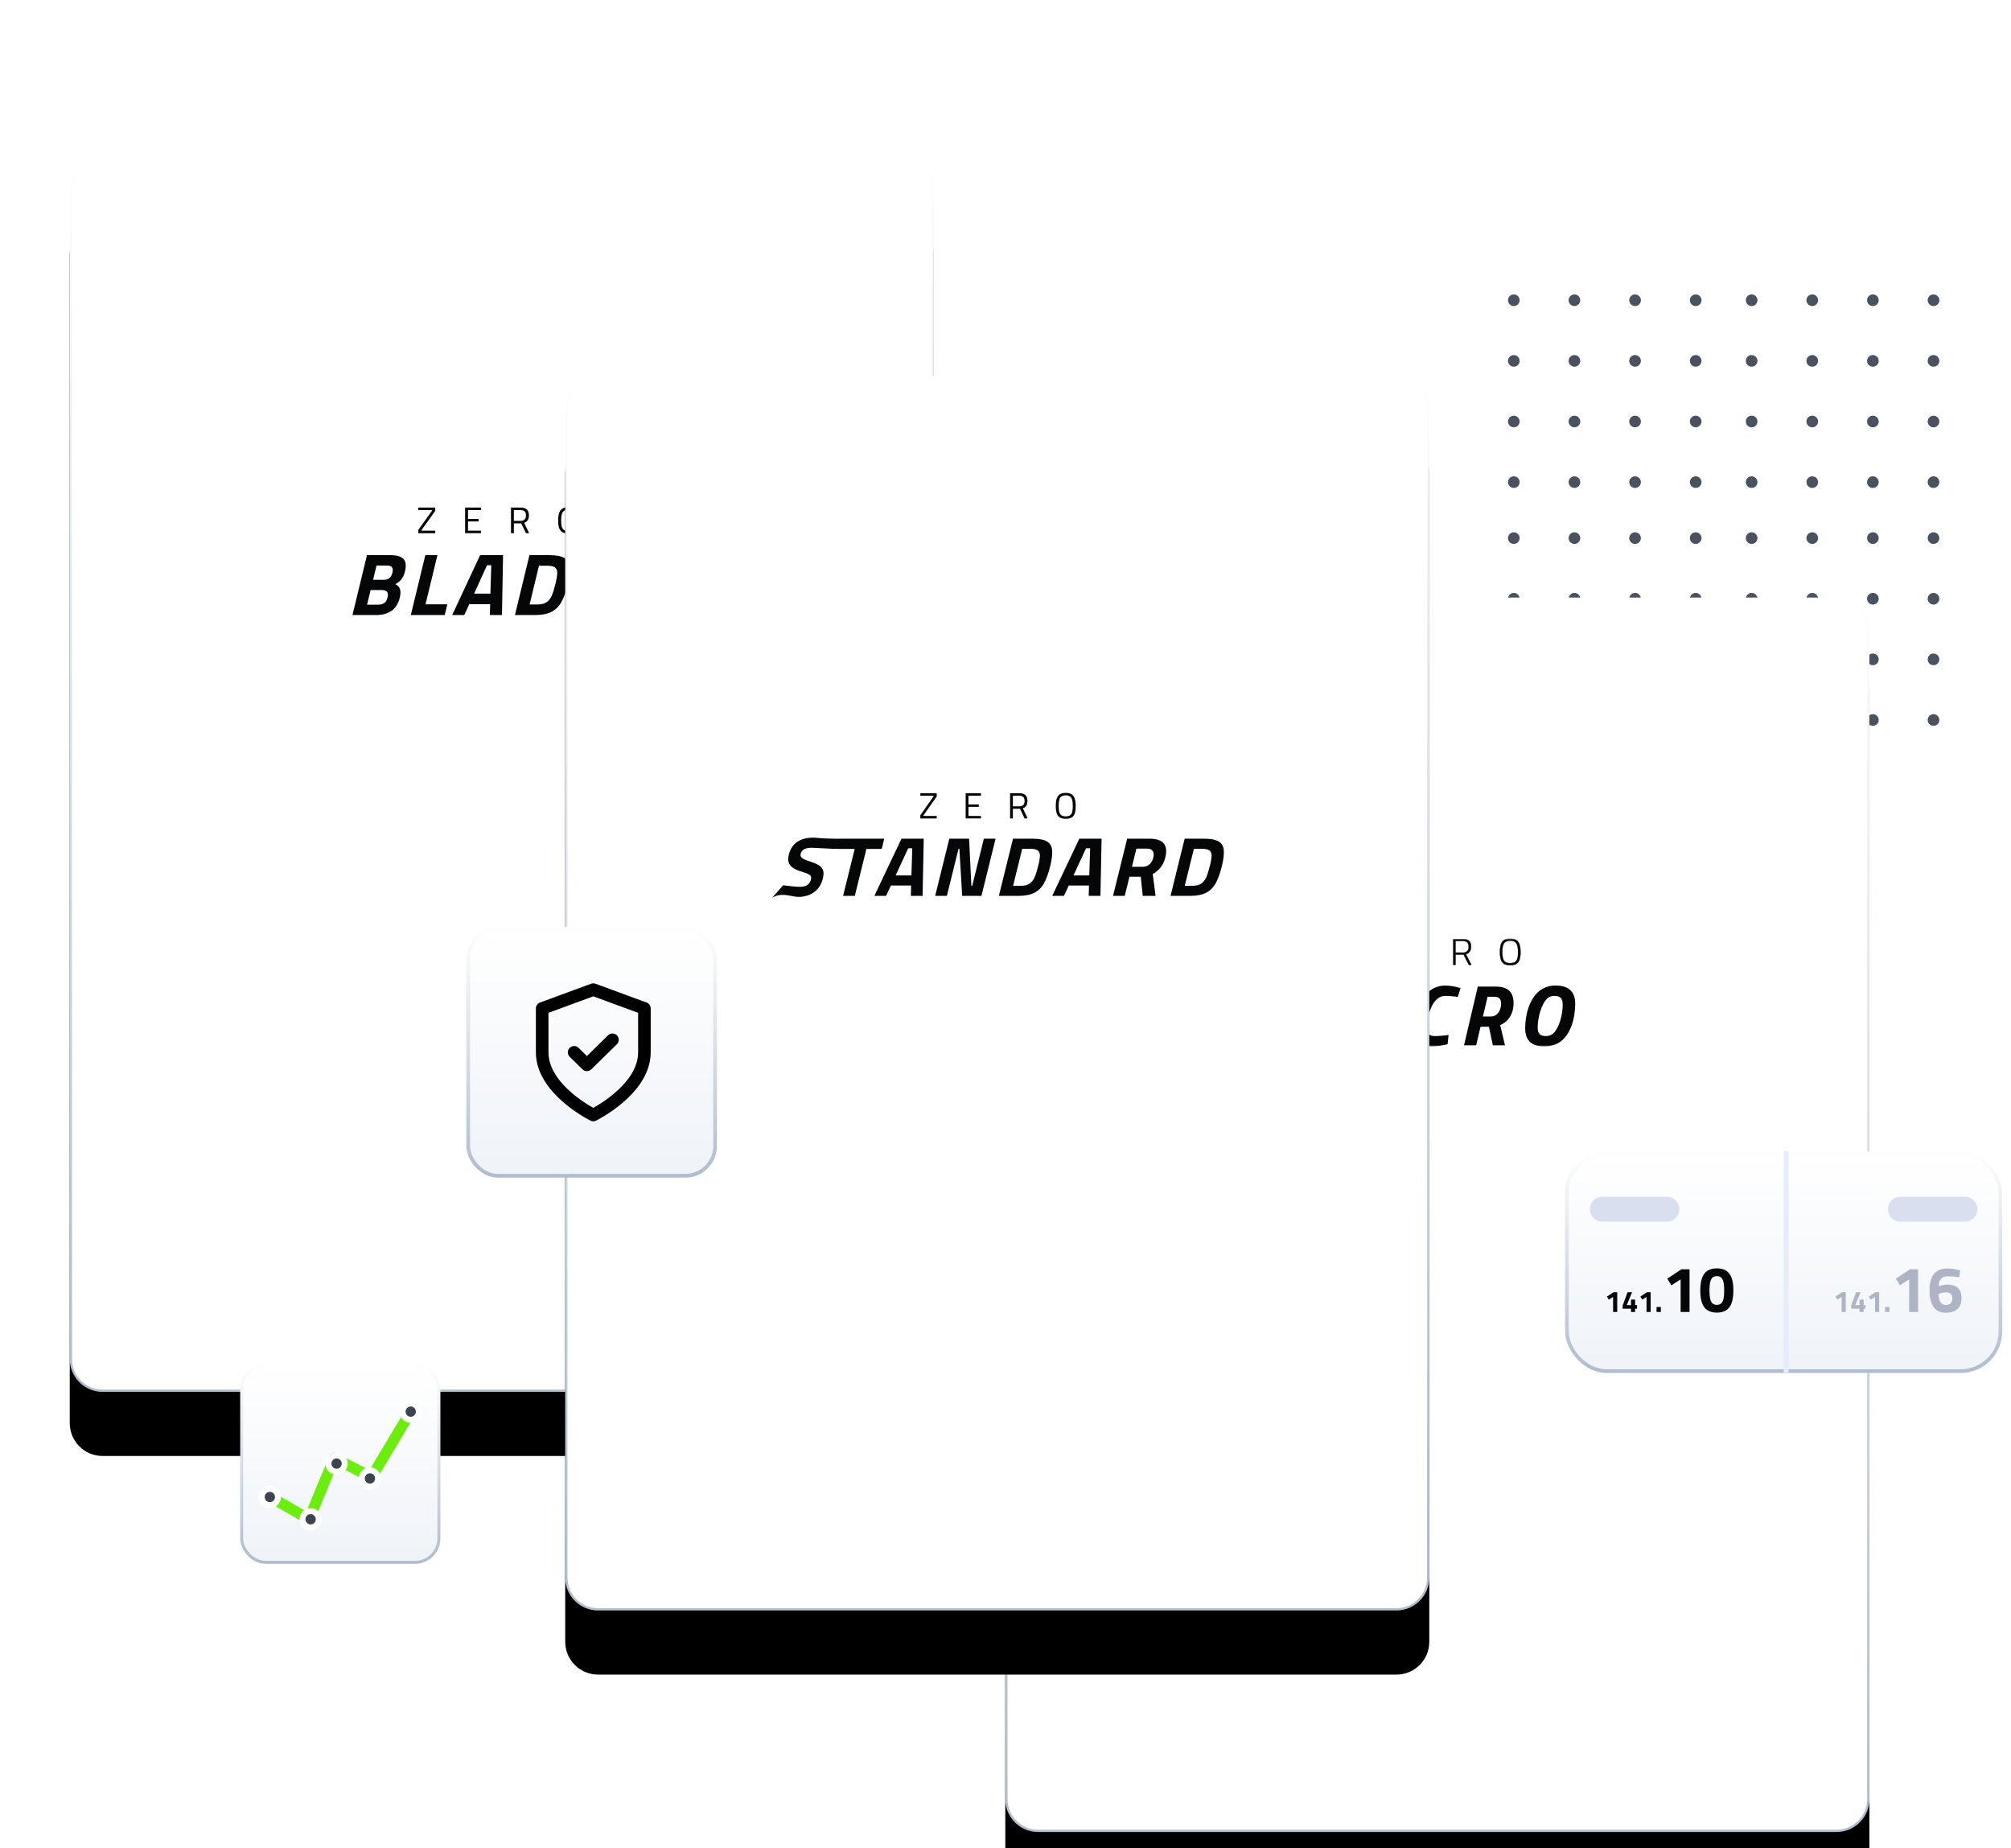
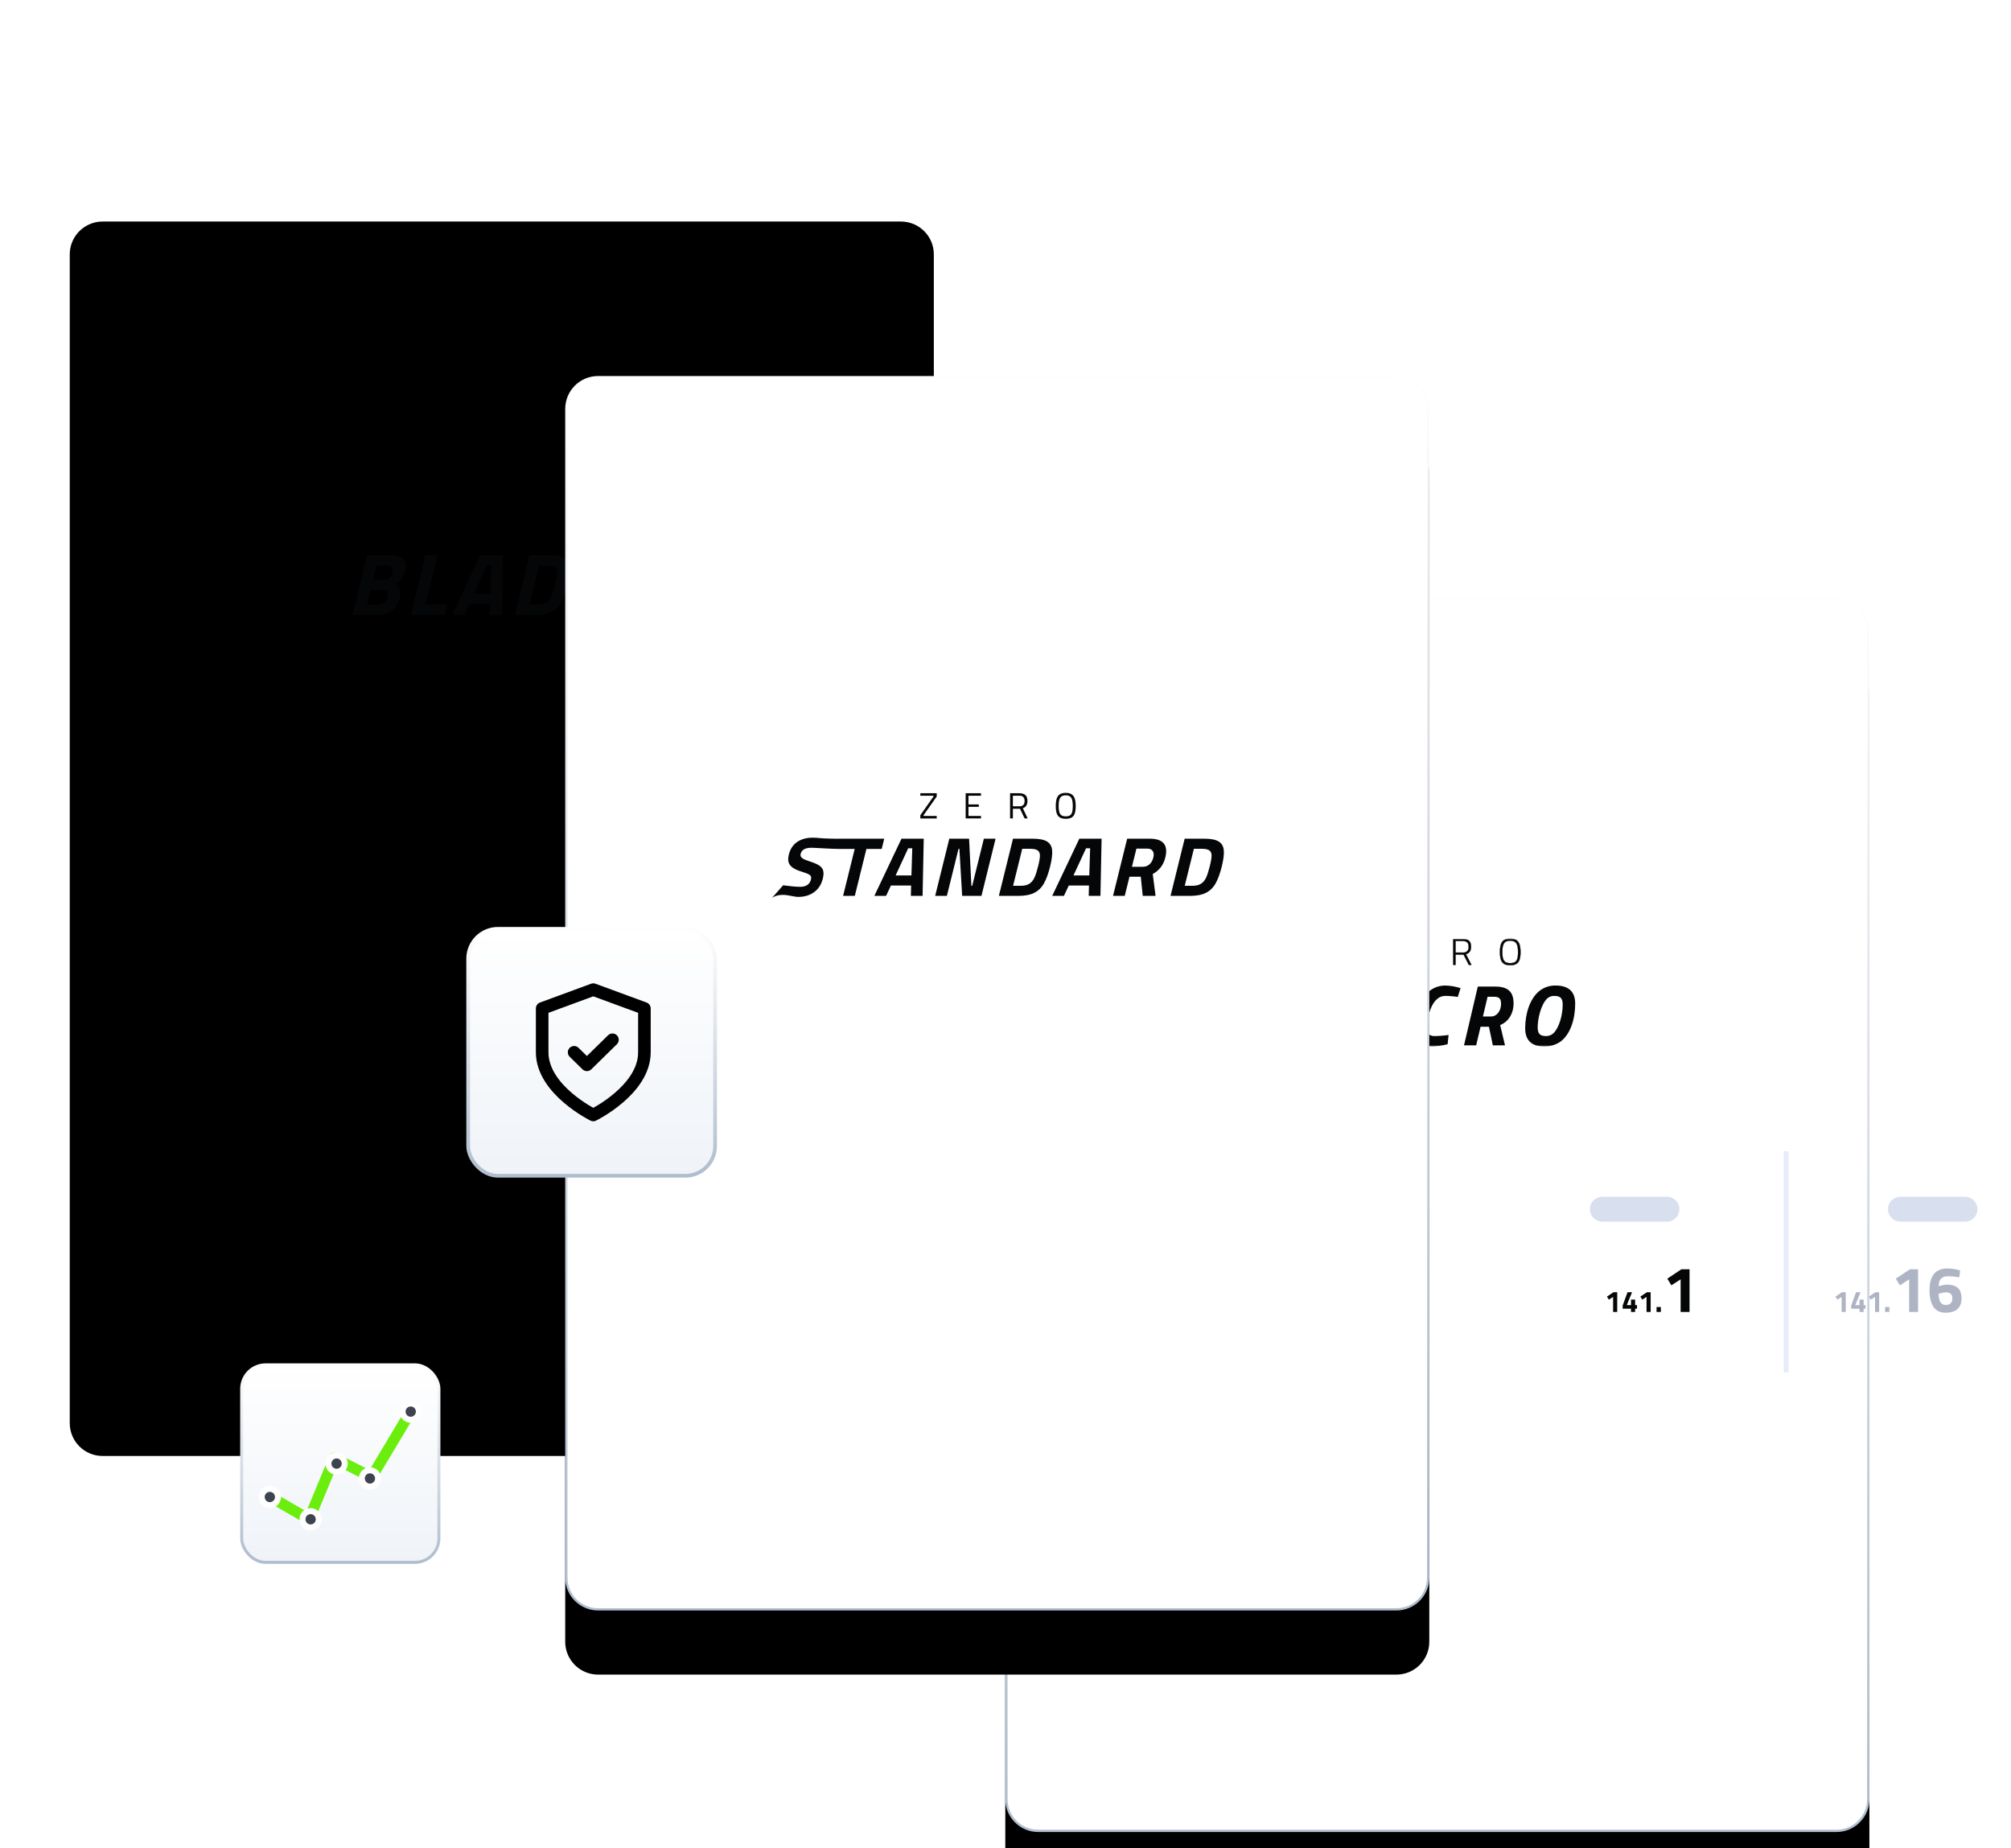
<svg xmlns="http://www.w3.org/2000/svg" xmlns:xlink="http://www.w3.org/1999/xlink" width="690px" height="634px" viewBox="0 0 690 634" version="1.1">
  <title>Artboard</title>
  <defs>
    <rect id="path-1" x="0" y="0" width="900" height="661" />
    <linearGradient x1="50%" y1="0%" x2="50%" y2="100%" id="linearGradient-3">
      <stop stop-color="#FFFEFE" offset="0%" />
      <stop stop-color="#B1BECE" offset="100%" />
    </linearGradient>
    <filter x="-18.9%" y="-4.7%" width="137.8%" height="128.3%" filterUnits="objectBoundingBox" id="filter-4">
      <feOffset dx="0" dy="22" in="SourceAlpha" result="shadowOffsetOuter1" />
      <feMorphology radius="1" operator="erode" in="SourceAlpha" result="shadowInner" />
      <feOffset dx="0" dy="22" in="shadowInner" result="shadowInner" />
      <feComposite in="shadowOffsetOuter1" in2="shadowInner" operator="out" result="shadowOffsetOuter1" />
      <feGaussianBlur stdDeviation="9" in="shadowOffsetOuter1" result="shadowBlurOuter1" />
      <feColorMatrix values="0 0 0 0 0.085   0 0 0 0 0.139   0 0 0 0 0.351  0 0 0 0.069 0" type="matrix" in="shadowBlurOuter1" result="shadowMatrixOuter1" />
      <feMerge>
        <feMergeNode in="shadowMatrixOuter1" />
        <feMergeNode in="SourceGraphic" />
      </feMerge>
    </filter>
    <path d="M11.27,0 L285.208,-1.77635684e-15 C291.432,3.02506691e-14 296.478,5.046 296.478,11.27 L296.478,412.216 C296.478,418.44 291.432,423.486 285.208,423.486 L11.27,423.486 C5.046,423.486 6.78916547e-14,418.44 3.55271368e-15,412.216 L-1.77635684e-15,11.27 C-2.53862987e-15,5.046 5.046,6.47248007e-15 11.27,5.32907052e-15 Z" id="path-5" />
    <filter x="-12.8%" y="-4.7%" width="125.6%" height="118.9%" filterUnits="objectBoundingBox" id="filter-7">
      <feOffset dx="0" dy="22" in="SourceAlpha" result="shadowOffsetOuter1" />
      <feGaussianBlur stdDeviation="9" in="shadowOffsetOuter1" result="shadowBlurOuter1" />
      <feComposite in="shadowBlurOuter1" in2="SourceAlpha" operator="out" result="shadowBlurOuter1" />
      <feColorMatrix values="0 0 0 0 0.085   0 0 0 0 0.139   0 0 0 0 0.351  0 0 0 0.069 0" type="matrix" in="shadowBlurOuter1" />
    </filter>
    <rect id="path-8" x="0" y="0" width="99" height="37" />
    <filter x="-18.9%" y="-4.7%" width="137.8%" height="128.3%" filterUnits="objectBoundingBox" id="filter-10">
      <feOffset dx="0" dy="22" in="SourceAlpha" result="shadowOffsetOuter1" />
      <feMorphology radius="1" operator="erode" in="SourceAlpha" result="shadowInner" />
      <feOffset dx="0" dy="22" in="shadowInner" result="shadowInner" />
      <feComposite in="shadowOffsetOuter1" in2="shadowInner" operator="out" result="shadowOffsetOuter1" />
      <feGaussianBlur stdDeviation="9" in="shadowOffsetOuter1" result="shadowBlurOuter1" />
      <feColorMatrix values="0 0 0 0 0.085   0 0 0 0 0.139   0 0 0 0 0.351  0 0 0 0.069 0" type="matrix" in="shadowBlurOuter1" result="shadowMatrixOuter1" />
      <feMerge>
        <feMergeNode in="shadowMatrixOuter1" />
        <feMergeNode in="SourceGraphic" />
      </feMerge>
    </filter>
    <path d="M11.27,0 L285.208,-1.77635684e-15 C291.432,3.02506691e-14 296.478,5.046 296.478,11.27 L296.478,412.216 C296.478,418.44 291.432,423.486 285.208,423.486 L11.27,423.486 C5.046,423.486 6.78916547e-14,418.44 3.55271368e-15,412.216 L-1.77635684e-15,11.27 C-2.53862987e-15,5.046 5.046,6.47248007e-15 11.27,5.32907052e-15 Z" id="path-11" />
    <filter x="-12.8%" y="-4.7%" width="125.6%" height="118.9%" filterUnits="objectBoundingBox" id="filter-13">
      <feOffset dx="0" dy="22" in="SourceAlpha" result="shadowOffsetOuter1" />
      <feGaussianBlur stdDeviation="9" in="shadowOffsetOuter1" result="shadowBlurOuter1" />
      <feComposite in="shadowBlurOuter1" in2="SourceAlpha" operator="out" result="shadowBlurOuter1" />
      <feColorMatrix values="0 0 0 0 0.085   0 0 0 0 0.139   0 0 0 0 0.351  0 0 0 0.069 0" type="matrix" in="shadowBlurOuter1" />
    </filter>
    <filter x="-18.9%" y="-4.7%" width="137.8%" height="128.3%" filterUnits="objectBoundingBox" id="filter-14">
      <feOffset dx="0" dy="22" in="SourceAlpha" result="shadowOffsetOuter1" />
      <feMorphology radius="1" operator="erode" in="SourceAlpha" result="shadowInner" />
      <feOffset dx="0" dy="22" in="shadowInner" result="shadowInner" />
      <feComposite in="shadowOffsetOuter1" in2="shadowInner" operator="out" result="shadowOffsetOuter1" />
      <feGaussianBlur stdDeviation="9" in="shadowOffsetOuter1" result="shadowBlurOuter1" />
      <feColorMatrix values="0 0 0 0 0.085   0 0 0 0 0.139   0 0 0 0 0.351  0 0 0 0.069 0" type="matrix" in="shadowBlurOuter1" result="shadowMatrixOuter1" />
      <feMerge>
        <feMergeNode in="shadowMatrixOuter1" />
        <feMergeNode in="SourceGraphic" />
      </feMerge>
    </filter>
    <path d="M11.27,0 L285.208,-1.77635684e-15 C291.432,3.02506691e-14 296.478,5.046 296.478,11.27 L296.478,412.216 C296.478,418.44 291.432,423.486 285.208,423.486 L11.27,423.486 C5.046,423.486 6.78916547e-14,418.44 3.55271368e-15,412.216 L-1.77635684e-15,11.27 C-2.53862987e-15,5.046 5.046,6.47248007e-15 11.27,5.32907052e-15 Z" id="path-15" />
    <filter x="-12.8%" y="-4.7%" width="125.6%" height="118.9%" filterUnits="objectBoundingBox" id="filter-17">
      <feOffset dx="0" dy="22" in="SourceAlpha" result="shadowOffsetOuter1" />
      <feGaussianBlur stdDeviation="9" in="shadowOffsetOuter1" result="shadowBlurOuter1" />
      <feComposite in="shadowBlurOuter1" in2="SourceAlpha" operator="out" result="shadowBlurOuter1" />
      <feColorMatrix values="0 0 0 0 0.085   0 0 0 0 0.139   0 0 0 0 0.351  0 0 0 0.069 0" type="matrix" in="shadowBlurOuter1" />
    </filter>
    <linearGradient x1="57.143%" y1="177.088%" x2="57.143%" y2="0%" id="linearGradient-18">
      <stop stop-color="#E3EAF3" offset="0%" />
      <stop stop-color="#FFFFFF" offset="100%" />
    </linearGradient>
    <linearGradient x1="50%" y1="0%" x2="50%" y2="100%" id="linearGradient-19">
      <stop stop-color="#FFFEFE" offset="0%" />
      <stop stop-color="#B0BDCE" offset="100%" />
    </linearGradient>
    <linearGradient x1="57.143%" y1="177.088%" x2="57.143%" y2="0%" id="linearGradient-20">
      <stop stop-color="#E3EAF3" offset="0%" />
      <stop stop-color="#FFFFFF" offset="100%" />
    </linearGradient>
    <linearGradient x1="50%" y1="0%" x2="50%" y2="100%" id="linearGradient-21">
      <stop stop-color="#FFFEFE" offset="0%" />
      <stop stop-color="#B0BDCE" offset="100%" />
    </linearGradient>
    <linearGradient x1="57.143%" y1="177.088%" x2="57.143%" y2="0%" id="linearGradient-22">
      <stop stop-color="#E3EAF3" offset="0%" />
      <stop stop-color="#FFFFFF" offset="100%" />
    </linearGradient>
    <linearGradient x1="50%" y1="0%" x2="50%" y2="100%" id="linearGradient-23">
      <stop stop-color="#FFFEFE" offset="0%" />
      <stop stop-color="#B0BDCE" offset="100%" />
    </linearGradient>
  </defs>
  <g id="Illustrations" stroke="none" stroke-width="1" fill="none" fill-rule="evenodd">
    <g id="Artboard" transform="translate(-1730, -1440)">
      <g id="images/crypto" transform="translate(1642, 1428)">
        <mask id="mask-2" fill="white">
          <use xlink:href="#path-1" />
        </mask>
        <g id="Mask" />
        <g id="Account-types" mask="url(#mask-2)">
          <g transform="translate(-17, -5)">
            <rect id="Rectangle" x="0" y="0" width="931" height="679" />
            <g id="patterns/dots" stroke-width="1" fill-rule="evenodd" transform="translate(622.411, 118)">
-               <path d="M2,4 C3.105,4 4,3.105 4,2 C4,0.895 3.105,0 2,0 C0.895,0 0,0.895 0,2 C0,3.105 0.895,4 2,4 Z M2,45.6 C3.105,45.6 4,44.705 4,43.6 C4,42.495 3.105,41.6 2,41.6 C0.895,41.6 0,42.495 0,43.6 C0,44.705 0.895,45.6 2,45.6 Z M2,85.6 C3.105,85.6 4,84.705 4,83.6 C4,82.495 3.105,81.6 2,81.6 C0.895,81.6 0,82.495 0,83.6 C0,84.705 0.895,85.6 2,85.6 Z M2,127.2 C3.105,127.2 4,126.305 4,125.2 C4,124.095 3.105,123.2 2,123.2 C0.895,123.2 0,124.095 0,125.2 C0,126.305 0.895,127.2 2,127.2 Z M83.6,4 C84.705,4 85.6,3.105 85.6,2 C85.6,0.895 84.705,0 83.6,0 C82.495,0 81.6,0.895 81.6,2 C81.6,3.105 82.495,4 83.6,4 Z M83.6,45.6 C84.705,45.6 85.6,44.705 85.6,43.6 C85.6,42.495 84.705,41.6 83.6,41.6 C82.495,41.6 81.6,42.495 81.6,43.6 C81.6,44.705 82.495,45.6 83.6,45.6 Z M83.6,85.6 C84.705,85.6 85.6,84.705 85.6,83.6 C85.6,82.495 84.705,81.6 83.6,81.6 C82.495,81.6 81.6,82.495 81.6,83.6 C81.6,84.705 82.495,85.6 83.6,85.6 Z M83.6,127.2 C84.705,127.2 85.6,126.305 85.6,125.2 C85.6,124.095 84.705,123.2 83.6,123.2 C82.495,123.2 81.6,124.095 81.6,125.2 C81.6,126.305 82.495,127.2 83.6,127.2 Z M43.6,4 C44.705,4 45.6,3.105 45.6,2 C45.6,0.895 44.705,0 43.6,0 C42.495,0 41.6,0.895 41.6,2 C41.6,3.105 42.495,4 43.6,4 Z M43.6,45.6 C44.705,45.6 45.6,44.705 45.6,43.6 C45.6,42.495 44.705,41.6 43.6,41.6 C42.495,41.6 41.6,42.495 41.6,43.6 C41.6,44.705 42.495,45.6 43.6,45.6 Z M43.6,85.6 C44.705,85.6 45.6,84.705 45.6,83.6 C45.6,82.495 44.705,81.6 43.6,81.6 C42.495,81.6 41.6,82.495 41.6,83.6 C41.6,84.705 42.495,85.6 43.6,85.6 Z M43.6,127.2 C44.705,127.2 45.6,126.305 45.6,125.2 C45.6,124.095 44.705,123.2 43.6,123.2 C42.495,123.2 41.6,124.095 41.6,125.2 C41.6,126.305 42.495,127.2 43.6,127.2 Z M125.2,4 C126.305,4 127.2,3.105 127.2,2 C127.2,0.895 126.305,0 125.2,0 C124.095,0 123.2,0.895 123.2,2 C123.2,3.105 124.095,4 125.2,4 Z M125.2,45.6 C126.305,45.6 127.2,44.705 127.2,43.6 C127.2,42.495 126.305,41.6 125.2,41.6 C124.095,41.6 123.2,42.495 123.2,43.6 C123.2,44.705 124.095,45.6 125.2,45.6 Z M125.2,85.6 C126.305,85.6 127.2,84.705 127.2,83.6 C127.2,82.495 126.305,81.6 125.2,81.6 C124.095,81.6 123.2,82.495 123.2,83.6 C123.2,84.705 124.095,85.6 125.2,85.6 Z M125.2,127.2 C126.305,127.2 127.2,126.305 127.2,125.2 C127.2,124.095 126.305,123.2 125.2,123.2 C124.095,123.2 123.2,124.095 123.2,125.2 C123.2,126.305 124.095,127.2 125.2,127.2 Z M2,24.8 C3.105,24.8 4,23.905 4,22.8 C4,21.695 3.105,20.8 2,20.8 C0.895,20.8 0,21.695 0,22.8 C0,23.905 0.895,24.8 2,24.8 Z M2,66.4 C3.105,66.4 4,65.505 4,64.4 C4,63.295 3.105,62.4 2,62.4 C0.895,62.4 0,63.295 0,64.4 C0,65.505 0.895,66.4 2,66.4 Z M2,106.4 C3.105,106.4 4,105.505 4,104.4 C4,103.295 3.105,102.4 2,102.4 C0.895,102.4 0,103.295 0,104.4 C0,105.505 0.895,106.4 2,106.4 Z M2,148 C3.105,148 4,147.105 4,146 C4,144.895 3.105,144 2,144 C0.895,144 0,144.895 0,146 C0,147.105 0.895,148 2,148 Z M83.6,24.8 C84.705,24.8 85.6,23.905 85.6,22.8 C85.6,21.695 84.705,20.8 83.6,20.8 C82.495,20.8 81.6,21.695 81.6,22.8 C81.6,23.905 82.495,24.8 83.6,24.8 Z M83.6,66.4 C84.705,66.4 85.6,65.505 85.6,64.4 C85.6,63.295 84.705,62.4 83.6,62.4 C82.495,62.4 81.6,63.295 81.6,64.4 C81.6,65.505 82.495,66.4 83.6,66.4 Z M83.6,106.4 C84.705,106.4 85.6,105.505 85.6,104.4 C85.6,103.295 84.705,102.4 83.6,102.4 C82.495,102.4 81.6,103.295 81.6,104.4 C81.6,105.505 82.495,106.4 83.6,106.4 Z M83.6,148 C84.705,148 85.6,147.105 85.6,146 C85.6,144.895 84.705,144 83.6,144 C82.495,144 81.6,144.895 81.6,146 C81.6,147.105 82.495,148 83.6,148 Z M43.6,24.8 C44.705,24.8 45.6,23.905 45.6,22.8 C45.6,21.695 44.705,20.8 43.6,20.8 C42.495,20.8 41.6,21.695 41.6,22.8 C41.6,23.905 42.495,24.8 43.6,24.8 Z M43.6,66.4 C44.705,66.4 45.6,65.505 45.6,64.4 C45.6,63.295 44.705,62.4 43.6,62.4 C42.495,62.4 41.6,63.295 41.6,64.4 C41.6,65.505 42.495,66.4 43.6,66.4 Z M43.6,106.4 C44.705,106.4 45.6,105.505 45.6,104.4 C45.6,103.295 44.705,102.4 43.6,102.4 C42.495,102.4 41.6,103.295 41.6,104.4 C41.6,105.505 42.495,106.4 43.6,106.4 Z M43.6,148 C44.705,148 45.6,147.105 45.6,146 C45.6,144.895 44.705,144 43.6,144 C42.495,144 41.6,144.895 41.6,146 C41.6,147.105 42.495,148 43.6,148 Z M125.2,24.8 C126.305,24.8 127.2,23.905 127.2,22.8 C127.2,21.695 126.305,20.8 125.2,20.8 C124.095,20.8 123.2,21.695 123.2,22.8 C123.2,23.905 124.095,24.8 125.2,24.8 Z M125.2,66.4 C126.305,66.4 127.2,65.505 127.2,64.4 C127.2,63.295 126.305,62.4 125.2,62.4 C124.095,62.4 123.2,63.295 123.2,64.4 C123.2,65.505 124.095,66.4 125.2,66.4 Z M125.2,106.4 C126.305,106.4 127.2,105.505 127.2,104.4 C127.2,103.295 126.305,102.4 125.2,102.4 C124.095,102.4 123.2,103.295 123.2,104.4 C123.2,105.505 124.095,106.4 125.2,106.4 Z M125.2,148 C126.305,148 127.2,147.105 127.2,146 C127.2,144.895 126.305,144 125.2,144 C124.095,144 123.2,144.895 123.2,146 C123.2,147.105 124.095,148 125.2,148 Z M22.8,4 C23.905,4 24.8,3.105 24.8,2 C24.8,0.895 23.905,0 22.8,0 C21.695,0 20.8,0.895 20.8,2 C20.8,3.105 21.695,4 22.8,4 Z M22.8,45.6 C23.905,45.6 24.8,44.705 24.8,43.6 C24.8,42.495 23.905,41.6 22.8,41.6 C21.695,41.6 20.8,42.495 20.8,43.6 C20.8,44.705 21.695,45.6 22.8,45.6 Z M22.8,85.6 C23.905,85.6 24.8,84.705 24.8,83.6 C24.8,82.495 23.905,81.6 22.8,81.6 C21.695,81.6 20.8,82.495 20.8,83.6 C20.8,84.705 21.695,85.6 22.8,85.6 Z M22.8,127.2 C23.905,127.2 24.8,126.305 24.8,125.2 C24.8,124.095 23.905,123.2 22.8,123.2 C21.695,123.2 20.8,124.095 20.8,125.2 C20.8,126.305 21.695,127.2 22.8,127.2 Z M104.4,4 C105.505,4 106.4,3.105 106.4,2 C106.4,0.895 105.505,0 104.4,0 C103.295,0 102.4,0.895 102.4,2 C102.4,3.105 103.295,4 104.4,4 Z M104.4,45.6 C105.505,45.6 106.4,44.705 106.4,43.6 C106.4,42.495 105.505,41.6 104.4,41.6 C103.295,41.6 102.4,42.495 102.4,43.6 C102.4,44.705 103.295,45.6 104.4,45.6 Z M104.4,85.6 C105.505,85.6 106.4,84.705 106.4,83.6 C106.4,82.495 105.505,81.6 104.4,81.6 C103.295,81.6 102.4,82.495 102.4,83.6 C102.4,84.705 103.295,85.6 104.4,85.6 Z M104.4,127.2 C105.505,127.2 106.4,126.305 106.4,125.2 C106.4,124.095 105.505,123.2 104.4,123.2 C103.295,123.2 102.4,124.095 102.4,125.2 C102.4,126.305 103.295,127.2 104.4,127.2 Z M64.4,4 C65.505,4 66.4,3.105 66.4,2 C66.4,0.895 65.505,0 64.4,0 C63.295,0 62.4,0.895 62.4,2 C62.4,3.105 63.295,4 64.4,4 Z M64.4,45.6 C65.505,45.6 66.4,44.705 66.4,43.6 C66.4,42.495 65.505,41.6 64.4,41.6 C63.295,41.6 62.4,42.495 62.4,43.6 C62.4,44.705 63.295,45.6 64.4,45.6 Z M64.4,85.6 C65.505,85.6 66.4,84.705 66.4,83.6 C66.4,82.495 65.505,81.6 64.4,81.6 C63.295,81.6 62.4,82.495 62.4,83.6 C62.4,84.705 63.295,85.6 64.4,85.6 Z M64.4,127.2 C65.505,127.2 66.4,126.305 66.4,125.2 C66.4,124.095 65.505,123.2 64.4,123.2 C63.295,123.2 62.4,124.095 62.4,125.2 C62.4,126.305 63.295,127.2 64.4,127.2 Z M146,4 C147.105,4 148,3.105 148,2 C148,0.895 147.105,0 146,0 C144.895,0 144,0.895 144,2 C144,3.105 144.895,4 146,4 Z M146,45.6 C147.105,45.6 148,44.705 148,43.6 C148,42.495 147.105,41.6 146,41.6 C144.895,41.6 144,42.495 144,43.6 C144,44.705 144.895,45.6 146,45.6 Z M146,85.6 C147.105,85.6 148,84.705 148,83.6 C148,82.495 147.105,81.6 146,81.6 C144.895,81.6 144,82.495 144,83.6 C144,84.705 144.895,85.6 146,85.6 Z M146,127.2 C147.105,127.2 148,126.305 148,125.2 C148,124.095 147.105,123.2 146,123.2 C144.895,123.2 144,124.095 144,125.2 C144,126.305 144.895,127.2 146,127.2 Z M22.8,24.8 C23.905,24.8 24.8,23.905 24.8,22.8 C24.8,21.695 23.905,20.8 22.8,20.8 C21.695,20.8 20.8,21.695 20.8,22.8 C20.8,23.905 21.695,24.8 22.8,24.8 Z M22.8,66.4 C23.905,66.4 24.8,65.505 24.8,64.4 C24.8,63.295 23.905,62.4 22.8,62.4 C21.695,62.4 20.8,63.295 20.8,64.4 C20.8,65.505 21.695,66.4 22.8,66.4 Z M22.8,106.4 C23.905,106.4 24.8,105.505 24.8,104.4 C24.8,103.295 23.905,102.4 22.8,102.4 C21.695,102.4 20.8,103.295 20.8,104.4 C20.8,105.505 21.695,106.4 22.8,106.4 Z M22.8,148 C23.905,148 24.8,147.105 24.8,146 C24.8,144.895 23.905,144 22.8,144 C21.695,144 20.8,144.895 20.8,146 C20.8,147.105 21.695,148 22.8,148 Z M104.4,24.8 C105.505,24.8 106.4,23.905 106.4,22.8 C106.4,21.695 105.505,20.8 104.4,20.8 C103.295,20.8 102.4,21.695 102.4,22.8 C102.4,23.905 103.295,24.8 104.4,24.8 Z M104.4,66.4 C105.505,66.4 106.4,65.505 106.4,64.4 C106.4,63.295 105.505,62.4 104.4,62.4 C103.295,62.4 102.4,63.295 102.4,64.4 C102.4,65.505 103.295,66.4 104.4,66.4 Z M104.4,106.4 C105.505,106.4 106.4,105.505 106.4,104.4 C106.4,103.295 105.505,102.4 104.4,102.4 C103.295,102.4 102.4,103.295 102.4,104.4 C102.4,105.505 103.295,106.4 104.4,106.4 Z M104.4,148 C105.505,148 106.4,147.105 106.4,146 C106.4,144.895 105.505,144 104.4,144 C103.295,144 102.4,144.895 102.4,146 C102.4,147.105 103.295,148 104.4,148 Z M64.4,24.8 C65.505,24.8 66.4,23.905 66.4,22.8 C66.4,21.695 65.505,20.8 64.4,20.8 C63.295,20.8 62.4,21.695 62.4,22.8 C62.4,23.905 63.295,24.8 64.4,24.8 Z M64.4,66.4 C65.505,66.4 66.4,65.505 66.4,64.4 C66.4,63.295 65.505,62.4 64.4,62.4 C63.295,62.4 62.4,63.295 62.4,64.4 C62.4,65.505 63.295,66.4 64.4,66.4 Z M64.4,106.4 C65.505,106.4 66.4,105.505 66.4,104.4 C66.4,103.295 65.505,102.4 64.4,102.4 C63.295,102.4 62.4,103.295 62.4,104.4 C62.4,105.505 63.295,106.4 64.4,106.4 Z M64.4,148 C65.505,148 66.4,147.105 66.4,146 C66.4,144.895 65.505,144 64.4,144 C63.295,144 62.4,144.895 62.4,146 C62.4,147.105 63.295,148 64.4,148 Z M146,24.8 C147.105,24.8 148,23.905 148,22.8 C148,21.695 147.105,20.8 146,20.8 C144.895,20.8 144,21.695 144,22.8 C144,23.905 144.895,24.8 146,24.8 Z M146,66.4 C147.105,66.4 148,65.505 148,64.4 C148,63.295 147.105,62.4 146,62.4 C144.895,62.4 144,63.295 144,64.4 C144,65.505 144.895,66.4 146,66.4 Z M146,106.4 C147.105,106.4 148,105.505 148,104.4 C148,103.295 147.105,102.4 146,102.4 C144.895,102.4 144,103.295 144,104.4 C144,105.505 144.895,106.4 146,106.4 Z M146,148 C147.105,148 148,147.105 148,146 C148,144.895 147.105,144 146,144 C144.895,144 144,144.895 144,146 C144,147.105 144.895,148 146,148 Z" fill="#4B525F" />
-             </g>
+               </g>
            <g id="patterns/angled-lines" stroke-width="1" fill-rule="evenodd" transform="translate(337.411, 485)">
              <path d="M44.239,0 L0.849,66 L0,66 L30.994,18.855 L28.964,18.855 L41.452,0 L44.239,0 Z M76.629,0 L33.238,66 L32.389,66 L63.384,18.855 L61.353,18.855 L73.842,0 L76.629,0 Z M55.036,0 L11.645,66 L10.796,66 L41.791,18.855 L39.76,18.855 L52.249,0 L55.036,0 Z M87.425,0 L44.035,66 L43.186,66 L74.18,18.855 L72.15,18.855 L84.638,0 L87.425,0 Z M65.832,0 L22.442,66 L21.593,66 L52.587,18.855 L50.557,18.855 L63.045,0 L65.832,0 Z M109.018,0 L65.628,66 L64.779,66 L95.773,18.855 L93.742,18.855 L106.231,0 L109.018,0 Z M141.407,0 L98.017,66 L97.168,66 L128.162,18.855 L126.132,18.855 L138.62,0 L141.407,0 Z M119.814,0 L76.424,66 L75.575,66 L106.569,18.855 L104.539,18.855 L117.027,0 L119.814,0 Z M152.204,0 L108.813,66 L107.964,66 L138.959,18.855 L136.928,18.855 L149.417,0 L152.204,0 Z M130.611,0 L87.22,66 L86.371,66 L117.366,18.855 L115.335,18.855 L127.824,0 L130.611,0 Z M98.221,0 L54.831,66 L53.982,66 L84.976,18.855 L82.946,18.855 L95.435,0 L98.221,0 Z M163,0 L119.61,66 L118.761,66 L149.755,18.855 L147.725,18.855 L160.213,0 L163,0 Z" id="patterns/arrows" fill="#3D434F" />
            </g>
            <g id="illustrations/STANDARD-account" stroke-width="1" fill-rule="evenodd" transform="translate(449.932, 178)">
              <g id="STANDARD-pattern" filter="url(#filter-4)" transform="translate(0, 0)">
                <mask id="mask-6" fill="white">
                  <use xlink:href="#path-5" />
                </mask>
                <g id="Mask">
                  <use fill="black" fill-opacity="1" filter="url(#filter-7)" xlink:href="#path-5" />
                  <path stroke="url(#linearGradient-3)" stroke-width="0.781" d="M285.208,0.391 C288.212,0.391 290.932,1.608 292.901,3.577 C294.87,5.546 296.088,8.266 296.088,11.27 L296.088,412.216 C296.088,415.22 294.87,417.94 292.901,419.909 C290.932,421.878 288.212,423.096 285.208,423.096 L11.27,423.096 C8.266,423.096 5.546,421.878 3.577,419.909 C1.608,417.94 0.391,415.22 0.391,412.216 L0.391,11.27 C0.391,8.266 1.608,5.546 3.577,3.577 C5.546,1.608 8.266,0.391 11.27,0.391 Z" stroke-linejoin="square" fill="#FFFFFF" fill-rule="evenodd" />
                </g>
                <g id="zero-micro-icon-grey_psmlv" mask="url(#mask-6)">
                  <g transform="translate(99, 117)">
                    <mask id="mask-9" fill="white">
                      <use xlink:href="#path-8" />
                    </mask>
                    <g id="Rectangle" stroke="none" fill="none" />
                    <g id="zero-micro-icon-grey" stroke="none" stroke-width="1" fill="none" fill-rule="evenodd" mask="url(#mask-9)">
                      <g transform="translate(2.465, 0)" id="Group_3">
                        <path d="M0,36.641 L4.172,36.641 L8.038,20.013 L8.189,20.013 L8.22,35.75 L12.146,35.75 L19.486,20.013 L19.664,20.013 L15.738,36.641 L19.909,36.641 L24.653,16.449 L18.065,16.449 L11.239,31.146 L11.209,16.448 L4.747,16.448 L0,36.641 Z M26.856,36.641 L31.028,36.641 L35.772,16.449 L31.6,16.449 L26.856,36.641 Z M45.193,36.997 C46.919,36.934 48.632,36.675 50.299,36.225 L50.631,33.048 C49.011,33.291 47.375,33.42 45.737,33.434 C44.015,33.434 43.291,32.484 43.291,30.851 C43.291,25.208 45.526,19.656 49.425,19.656 C50.883,19.657 52.337,19.776 53.775,20.013 L54.742,16.987 C53.071,16.447 51.332,16.147 49.577,16.096 C41.753,16.096 39.004,24.886 39.004,31.151 C39,34.887 40.994,36.995 45.192,36.995 L45.193,36.997 Z M55.917,36.641 L60.088,36.641 L61.599,30.227 L64.469,30.227 L65.825,36.641 L69.997,36.641 L68.333,29.662 C70.84,28.68 72.925,26.069 72.925,22.208 C72.925,18.081 70.84,16.448 66.58,16.448 L60.659,16.448 L55.917,36.641 Z M62.411,26.723 L64.012,19.953 L66.338,19.953 C68.06,19.953 68.634,20.695 68.634,22.387 C68.634,24.614 67.366,26.722 65.1,26.722 L62.411,26.723 Z M83.377,36.997 C85.424,37.048 87.435,36.444 89.116,35.275 C92.56,32.632 94.071,27.377 94.071,22.272 C94.071,17.907 91.473,16.096 87.394,16.096 C85.295,16.039 83.246,16.743 81.624,18.077 C78.422,20.808 76.912,25.886 76.912,30.815 C76.912,35.095 79.389,36.995 83.377,36.995 L83.377,36.997 Z M84.101,33.434 C81.926,33.434 81.202,32.573 81.202,30.408 C81.202,27.439 82.319,22.629 84.464,20.55 C85.128,19.938 86.009,19.617 86.911,19.659 C89.056,19.659 89.781,20.52 89.781,22.685 C89.781,26.07 88.636,30.465 86.639,32.425 C85.961,33.084 85.048,33.446 84.102,33.432 L84.101,33.434 Z" id="Path_1" fill="#050607" fill-rule="nonzero" />
                        <path d="M20.719,9.014 L26.565,9.014 L26.565,8.311 L21.615,8.311 L21.615,8.043 L26.565,1.174 L26.565,0.127 L20.719,0.127 L20.719,0.829 L25.682,0.829 L25.682,1.111 L20.719,7.98 L20.719,9.014 Z M36.669,9 L42.075,9 L42.075,8.298 L37.45,8.298 L37.45,4.825 L41.295,4.825 L41.295,4.136 L37.45,4.136 L37.45,0.829 L42.075,0.829 L42.075,0.127 L36.671,0.127 L36.669,9 Z M52.232,9 L53.011,9 L53.011,5.489 L55.792,5.489 L57.572,9 L58.456,9 L56.585,5.336 C57.806,5.029 58.339,4.085 58.339,2.757 C58.339,0.918 57.391,0.127 55.533,0.127 L52.233,0.127 L52.232,9 Z M53.011,4.8 L53.011,0.816 L55.531,0.816 C56.883,0.816 57.519,1.442 57.519,2.757 C57.602,3.31 57.422,3.87 57.032,4.272 C56.642,4.673 56.087,4.869 55.531,4.801 L53.011,4.8 Z M71.767,9.129 C74.56,9.129 75.301,7.657 75.301,4.609 C75.301,1.672 74.547,0 71.767,0 C68.987,0 68.25,1.685 68.25,4.609 C68.25,7.558 68.977,9.129 71.767,9.129 Z M71.767,8.426 C69.52,8.426 69.068,7.124 69.068,4.609 C69.068,2.094 69.549,0.702 71.767,0.702 C73.976,0.702 74.466,2.119 74.466,4.609 C74.472,7.214 74.03,8.426 71.767,8.426 Z" id="Path_2" stroke="#050607" stroke-width="0.1" fill="#050607" fill-rule="nonzero" />
                      </g>
                    </g>
                  </g>
                </g>
              </g>
            </g>
            <g id="illustrations/STANDARD-account-Copy-2" stroke-width="1" fill-rule="evenodd" transform="translate(128.932, 27)">
              <g id="STANDARD-pattern-Copy" filter="url(#filter-10)">
                <mask id="mask-12" fill="white">
                  <use xlink:href="#path-11" />
                </mask>
                <g id="Mask">
                  <use fill="black" fill-opacity="1" filter="url(#filter-13)" xlink:href="#path-11" />
-                   <path stroke="url(#linearGradient-3)" stroke-width="0.781" d="M285.208,0.391 C288.212,0.391 290.932,1.608 292.901,3.577 C294.87,5.546 296.088,8.266 296.088,11.27 L296.088,412.216 C296.088,415.22 294.87,417.94 292.901,419.909 C290.932,421.878 288.212,423.096 285.208,423.096 L11.27,423.096 C8.266,423.096 5.546,421.878 3.577,419.909 C1.608,417.94 0.391,415.22 0.391,412.216 L0.391,11.27 C0.391,8.266 1.608,5.546 3.577,3.577 C5.546,1.608 8.266,0.391 11.27,0.391 Z" stroke-linejoin="square" fill="#FFFFFF" fill-rule="evenodd" />
                </g>
                <g id="ZERO-BLADE_skajs" mask="url(#mask-12)" fill="#050607" fill-rule="nonzero">
                  <g transform="translate(97, 120)">
-                     <path d="M28.4,8.93 L28.4,8.054 L23.729,8.054 L23.729,7.8 L28.4,1.27 L28.4,0.127 L22.593,0.127 L22.593,0.991 L27.251,0.991 L27.251,1.27 L22.593,7.8 L22.593,8.93 L28.4,8.93 Z M44.086,8.917 L44.086,8.054 L39.647,8.054 L39.647,4.878 L43.312,4.878 L43.312,4.027 L39.647,4.027 L39.647,0.991 L44.086,0.991 L44.086,0.127 L38.654,0.127 L38.654,8.917 L44.086,8.917 Z M55.385,8.917 L55.385,5.551 L57.914,5.551 L59.527,8.917 L60.624,8.917 L58.908,5.348 C60,5.009 60.546,4.158 60.546,2.795 C60.546,1.888 60.31,1.217 59.837,0.781 C59.364,0.345 58.65,0.127 57.695,0.127 L57.695,0.127 L54.391,0.127 L54.391,8.917 L55.385,8.917 Z M57.708,4.687 L55.385,4.687 L55.385,0.991 L57.695,0.991 C58.916,0.991 59.527,1.605 59.527,2.833 C59.527,4.069 58.921,4.687 57.708,4.687 L57.708,4.687 Z M74.116,9.044 C75.002,9.044 75.701,8.892 76.213,8.587 C76.725,8.282 77.091,7.808 77.31,7.164 C77.529,6.521 77.639,5.661 77.639,4.586 C77.639,3.51 77.525,2.64 77.297,1.975 C77.069,1.311 76.697,0.815 76.181,0.489 C75.665,0.163 74.972,0 74.103,0 C73.235,0 72.542,0.163 72.026,0.489 C71.51,0.815 71.14,1.311 70.916,1.975 C70.693,2.64 70.581,3.502 70.581,4.56 C70.581,5.627 70.691,6.485 70.91,7.133 C71.129,7.781 71.497,8.261 72.013,8.574 C72.529,8.888 73.23,9.044 74.116,9.044 Z M74.116,8.181 C73.463,8.181 72.953,8.06 72.587,7.819 C72.222,7.577 71.966,7.196 71.82,6.675 C71.673,6.155 71.6,5.45 71.6,4.56 C71.6,3.671 71.676,2.96 71.826,2.426 C71.977,1.893 72.233,1.499 72.594,1.245 C72.955,0.991 73.458,0.864 74.103,0.864 C74.749,0.864 75.252,0.993 75.613,1.251 C75.974,1.51 76.23,1.905 76.381,2.439 C76.531,2.972 76.607,3.688 76.607,4.586 C76.607,5.483 76.534,6.188 76.387,6.701 C76.241,7.213 75.99,7.588 75.633,7.825 C75.276,8.062 74.77,8.181 74.116,8.181 Z" id="ZERO" />
                    <path d="M8.147,37 C10.292,37 12.055,36.506 13.436,35.519 C14.818,34.532 15.753,33.03 16.241,31.015 C16.534,29.806 16.555,28.829 16.305,28.083 C16.054,27.338 15.522,26.784 14.708,26.421 C15.657,25.897 16.385,25.293 16.891,24.607 C17.398,23.922 17.778,23.056 18.032,22.008 C18.506,20.053 18.332,18.638 17.513,17.761 C16.693,16.885 15.19,16.447 13.006,16.447 L4.979,16.447 L0,37 L8.147,37 Z M7.078,24.91 L8.264,20.013 L11.931,20.013 C13.515,20.013 14.109,20.829 13.713,22.461 C13.318,24.094 12.339,24.91 10.775,24.91 L7.078,24.91 Z M5.013,33.433 L6.228,28.416 L10.016,28.416 C10.938,28.416 11.559,28.622 11.88,29.036 C12.201,29.449 12.254,30.098 12.039,30.985 C11.825,31.872 11.457,32.501 10.935,32.874 C10.414,33.247 9.703,33.433 8.801,33.433 L5.013,33.433 Z M31.661,37 L32.554,33.312 L25.068,33.312 L29.154,16.447 L25.005,16.447 L20.026,37 L31.661,37 Z M38.369,37 L40.082,33.282 L47.237,33.282 L47.148,37 L51.296,37 L51.676,16.447 L43.799,16.447 L34.22,37 L38.369,37 Z M47.334,29.655 L41.742,29.655 L46.181,19.892 L47.624,19.892 L47.334,29.655 Z M62.634,37 C64.959,37 66.836,36.637 68.264,35.912 C69.693,35.186 70.83,34.068 71.678,32.557 C72.525,31.046 73.263,28.99 73.893,26.391 C74.498,23.892 74.726,21.938 74.577,20.527 C74.427,19.116 73.811,18.084 72.727,17.429 C71.643,16.774 69.938,16.447 67.614,16.447 L60.729,16.447 L55.75,37 L62.634,37 Z M60.777,33.373 L63.999,20.074 L66.735,20.074 C68.038,20.074 68.952,20.27 69.478,20.663 C70.004,21.056 70.267,21.665 70.268,22.492 C70.268,23.318 70.073,24.537 69.682,26.149 C69.243,27.963 68.81,29.358 68.383,30.335 C67.956,31.313 67.363,32.063 66.605,32.587 C65.846,33.111 64.816,33.373 63.513,33.373 L60.777,33.373 Z M89.115,37 L89.994,33.373 L81.676,33.373 L82.869,28.446 L91.053,28.446 L92.185,24.879 L83.733,24.879 L84.897,20.074 C90.587,20.074 93.448,20.074 93.48,20.074 C93.528,20.074 99,15.622 99,15.622 C97.399,16.44 91.608,16.715 81.627,16.447 L76.648,37 L89.115,37 Z" id="BLADE" />
                  </g>
                </g>
              </g>
            </g>
            <g id="illustrations/STANDARD-account-Copy" stroke-width="1" fill-rule="evenodd" transform="translate(298.932, 102)">
              <g id="STANDARD-pattern" filter="url(#filter-14)">
                <mask id="mask-16" fill="white">
                  <use xlink:href="#path-15" />
                </mask>
                <g id="Mask">
                  <use fill="black" fill-opacity="1" filter="url(#filter-17)" xlink:href="#path-15" />
                  <path stroke="url(#linearGradient-3)" stroke-width="0.781" d="M285.208,0.391 C288.212,0.391 290.932,1.608 292.901,3.577 C294.87,5.546 296.088,8.266 296.088,11.27 L296.088,412.216 C296.088,415.22 294.87,417.94 292.901,419.909 C290.932,421.878 288.212,423.096 285.208,423.096 L11.27,423.096 C8.266,423.096 5.546,421.878 3.577,419.909 C1.608,417.94 0.391,415.22 0.391,412.216 L0.391,11.27 C0.391,8.266 1.608,5.546 3.577,3.577 C5.546,1.608 8.266,0.391 11.27,0.391 Z" stroke-linejoin="square" fill="#FFFFFF" fill-rule="evenodd" />
                </g>
                <g id="ZERO-STANDARD_zmxsi" mask="url(#mask-16)" fill="#050607" fill-rule="nonzero">
                  <g transform="translate(71, 143)">
                    <path d="M56.47,8.786 L56.47,7.924 L51.946,7.924 L51.946,7.674 L56.47,1.25 L56.47,0.125 L50.847,0.125 L50.847,0.975 L55.358,0.975 L55.358,1.25 L50.847,7.674 L50.847,8.786 L56.47,8.786 Z M71.66,8.774 L71.66,7.924 L67.362,7.924 L67.362,4.799 L70.911,4.799 L70.911,3.962 L67.362,3.962 L67.362,0.975 L71.66,0.975 L71.66,0.125 L66.4,0.125 L66.4,8.774 L71.66,8.774 Z M82.602,8.774 L82.602,5.462 L85.052,5.462 L86.614,8.774 L87.676,8.774 L86.014,5.262 C87.072,4.929 87.601,4.091 87.601,2.75 C87.601,1.858 87.372,1.198 86.913,0.769 C86.455,0.34 85.764,0.125 84.839,0.125 L84.839,0.125 L81.64,0.125 L81.64,8.774 L82.602,8.774 Z M84.852,4.612 L82.602,4.612 L82.602,0.975 L84.839,0.975 C86.022,0.975 86.614,1.579 86.614,2.787 C86.614,4.004 86.026,4.612 84.852,4.612 L84.852,4.612 Z M100.742,8.899 C101.6,8.899 102.277,8.749 102.773,8.449 C103.268,8.149 103.622,7.682 103.835,7.049 C104.047,6.416 104.153,5.57 104.153,4.512 C104.153,3.454 104.043,2.598 103.822,1.944 C103.602,1.289 103.241,0.802 102.741,0.481 C102.242,0.16 101.571,0 100.73,0 C99.888,0 99.218,0.16 98.718,0.481 C98.218,0.802 97.86,1.289 97.643,1.944 C97.427,2.598 97.318,3.445 97.318,4.487 C97.318,5.537 97.424,6.38 97.637,7.018 C97.849,7.655 98.205,8.128 98.705,8.436 C99.205,8.745 99.884,8.899 100.742,8.899 Z M100.742,8.049 C100.109,8.049 99.615,7.93 99.261,7.693 C98.907,7.455 98.659,7.08 98.518,6.568 C98.376,6.055 98.305,5.362 98.305,4.487 C98.305,3.612 98.378,2.912 98.524,2.387 C98.67,1.862 98.918,1.475 99.268,1.225 C99.617,0.975 100.105,0.85 100.73,0.85 C101.354,0.85 101.842,0.977 102.192,1.231 C102.541,1.485 102.789,1.875 102.935,2.4 C103.081,2.925 103.154,3.629 103.154,4.512 C103.154,5.395 103.083,6.089 102.941,6.593 C102.8,7.097 102.556,7.466 102.21,7.699 C101.865,7.932 101.375,8.049 100.742,8.049 Z" id="ZERO" />
                    <path d="M8.985,35.687 C11.083,35.687 12.882,35.149 14.382,34.071 C15.882,32.994 16.881,31.445 17.381,29.425 C17.647,28.348 17.7,27.467 17.538,26.784 C17.377,26.101 16.984,25.529 16.36,25.067 C15.736,24.606 14.807,24.163 13.571,23.74 C12.423,23.355 11.612,23.062 11.137,22.86 C10.663,22.658 10.289,22.403 10.015,22.095 C9.742,21.787 9.664,21.393 9.783,20.912 C10.126,19.526 11.356,18.834 13.473,18.834 C14.677,18.834 20.373,19.236 23.036,19.236 L23.902,15.723 C22.066,15.793 17.342,15.635 16.475,15.53 C15.608,15.424 14.756,15.371 13.921,15.371 C11.784,15.371 10.002,15.861 8.575,16.843 C7.147,17.824 6.196,19.276 5.72,21.2 C5.458,22.258 5.439,23.143 5.661,23.855 C5.883,24.567 6.372,25.183 7.127,25.702 C7.883,26.222 8.975,26.693 10.405,27.116 C11.597,27.482 12.424,27.828 12.887,28.155 C13.35,28.482 13.496,28.992 13.325,29.685 C12.906,31.378 11.667,32.224 9.608,32.224 C8.229,32.224 6.281,32.051 3.764,31.705 L0,36 C1.002,35.33 2.199,34.995 3.591,34.995 C5.679,34.995 7.47,35.687 8.985,35.687 Z M28.364,35.341 L32.345,19.238 L37.59,19.238 L38.46,15.717 L23.892,15.717 L23.021,19.238 L28.324,19.238 L24.343,35.341 L28.364,35.341 Z M39.09,35.341 L40.755,31.791 L47.689,31.791 L47.598,35.341 L51.619,35.341 L52.013,15.717 L44.379,15.717 L35.069,35.341 L39.09,35.341 Z M47.788,28.328 L42.368,28.328 L46.684,19.007 L48.082,19.007 L47.788,28.328 Z M59.956,35.341 L63.952,19.18 L64.244,19.18 L65.201,35.341 L71.815,35.341 L76.667,15.717 L72.646,15.717 L68.65,31.878 L68.359,31.878 L67.576,15.717 L60.788,15.717 L55.935,35.341 L59.956,35.341 Z M84.465,35.341 C86.718,35.341 88.537,34.995 89.922,34.302 C91.308,33.61 92.412,32.542 93.235,31.099 C94.058,29.656 94.776,27.693 95.39,25.212 C95.98,22.826 96.203,20.96 96.06,19.613 C95.917,18.266 95.321,17.28 94.271,16.655 C93.221,16.03 91.57,15.717 89.317,15.717 L82.644,15.717 L77.792,35.341 L84.465,35.341 Z M82.669,31.878 L85.809,19.18 L88.46,19.18 C89.723,19.18 90.609,19.368 91.118,19.743 C91.628,20.118 91.882,20.7 91.881,21.489 C91.881,22.278 91.69,23.442 91.309,24.981 C90.881,26.712 90.46,28.045 90.044,28.978 C89.629,29.911 89.054,30.627 88.318,31.128 C87.583,31.628 86.583,31.878 85.321,31.878 L82.669,31.878 Z M100.115,35.341 L101.78,31.791 L108.714,31.791 L108.623,35.341 L112.644,35.341 L113.038,15.717 L105.404,15.717 L96.094,35.341 L100.115,35.341 Z M108.813,28.328 L103.393,28.328 L107.709,19.007 L109.107,19.007 L108.813,28.328 Z M120.981,35.341 L122.608,28.761 L126.483,28.761 L127.158,35.341 L131.558,35.341 L130.587,27.838 C132.829,26.626 134.267,24.74 134.899,22.181 C135.965,17.872 134.167,15.717 129.505,15.717 L121.813,15.717 L116.961,35.341 L120.981,35.341 Z M123.45,25.356 L124.992,19.122 L128.663,19.122 C129.576,19.122 130.217,19.397 130.586,19.945 C130.956,20.493 131.022,21.248 130.784,22.21 C130.546,23.172 130.114,23.937 129.488,24.505 C128.862,25.072 128.093,25.356 127.18,25.356 L123.45,25.356 Z M143.363,35.341 C145.616,35.341 147.435,34.995 148.82,34.302 C150.206,33.61 151.31,32.542 152.133,31.099 C152.956,29.656 153.674,27.693 154.288,25.212 C154.878,22.826 155.101,20.96 154.958,19.613 C154.815,18.266 154.219,17.28 153.169,16.655 C152.12,16.03 150.468,15.717 148.215,15.717 L141.542,15.717 L136.69,35.341 L143.363,35.341 Z M141.567,31.878 L144.707,19.18 L147.359,19.18 C148.621,19.18 149.507,19.368 150.017,19.743 C150.526,20.118 150.78,20.7 150.779,21.489 C150.779,22.278 150.588,23.442 150.207,24.981 C149.779,26.712 149.358,28.045 148.942,28.978 C148.527,29.911 147.952,30.627 147.216,31.128 C146.481,31.628 145.482,31.878 144.219,31.878 L141.567,31.878 Z" id="STANDARD" />
                  </g>
                </g>
              </g>
            </g>
            <g id="assets/buy-sell-pod" stroke-width="1" fill-rule="evenodd" transform="translate(642, 412)">
-               <rect id="Rectangle" stroke="url(#linearGradient-19)" stroke-width="1.255" fill="url(#linearGradient-18)" x="0.628" y="0.628" width="148.745" height="74.745" rx="13.653" />
              <line x1="75.852" y1="0.792" x2="75.852" y2="74.997" id="Line-3" stroke="#E6ECF9" stroke-width="1.707" stroke-linecap="square" />
              <g id="141.10" transform="translate(14.367, 40.124)" fill="#050607" fill-rule="nonzero">
                <polygon id="Path" points="2.109 9.792 0.645 10.734 0 9.68 2.232 8.195 3.522 8.195 3.522 14.953 2.109 14.953" />
                <polygon id="Path" points="8.253 13.837 5.386 13.837 5.386 12.762 7.055 8.195 8.611 8.195 6.799 12.608 8.253 12.608 8.253 10.714 9.666 10.714 9.666 12.608 10.311 12.608 10.311 13.837 9.666 13.837 9.666 14.953 8.253 14.953" />
                <polygon id="Path" points="13.578 9.792 12.113 10.734 11.468 9.68 13.701 8.195 14.991 8.195 14.991 14.953 13.578 14.953" />
                <polygon id="Path" points="17.018 13.253 18.493 13.253 18.493 14.953 17.018 14.953" />
                <polygon id="Path" points="25.278 3.772 22.106 5.813 20.708 3.528 25.544 0.311 28.34 0.311 28.34 14.953 25.278 14.953" />
-                 <path d="M37.702,15.175 C35.779,15.175 34.352,14.572 33.42,13.367 C32.488,12.161 32.023,10.235 32.023,7.588 C32.023,4.94 32.488,3.014 33.42,1.808 C34.352,0.603 35.779,0 37.702,0 C39.625,0 41.052,0.603 41.984,1.808 C42.916,3.014 43.382,4.94 43.382,7.588 C43.382,10.235 42.916,12.161 41.984,13.367 C41.052,14.572 39.625,15.175 37.702,15.175 Z M37.702,12.513 C38.309,12.513 38.797,12.354 39.166,12.036 C39.536,11.718 39.806,11.2 39.976,10.483 C40.146,9.765 40.231,8.8 40.231,7.588 C40.231,6.375 40.146,5.41 39.976,4.692 C39.806,3.975 39.536,3.457 39.166,3.139 C38.797,2.821 38.309,2.662 37.702,2.662 C37.096,2.662 36.608,2.821 36.238,3.139 C35.868,3.457 35.598,3.975 35.428,4.692 C35.258,5.41 35.173,6.375 35.173,7.588 C35.173,8.8 35.258,9.765 35.428,10.483 C35.598,11.2 35.868,11.718 36.238,12.036 C36.608,12.354 37.096,12.513 37.702,12.513 Z" id="Shape" />
              </g>
              <g id="141.16" transform="translate(92.776, 40.168)" fill="#AEB4C3" fill-rule="nonzero">
                <polygon id="Path" points="2.109 9.748 0.645 10.69 0 9.635 2.232 8.151 3.522 8.151 3.522 14.909 2.109 14.909" />
                <polygon id="Path" points="8.253 13.793 5.386 13.793 5.386 12.718 7.055 8.151 8.611 8.151 6.799 12.564 8.253 12.564 8.253 10.67 9.666 10.67 9.666 12.564 10.311 12.564 10.311 13.793 9.666 13.793 9.666 14.909 8.253 14.909" />
                <polygon id="Path" points="13.578 9.748 12.113 10.69 11.468 9.635 13.701 8.151 14.991 8.151 14.991 14.909 13.578 14.909" />
                <polygon id="Path" points="17.018 13.209 18.493 13.209 18.493 14.909 17.018 14.909" />
                <polygon id="Path" points="25.278 3.727 22.106 5.768 20.708 3.483 25.544 0.266 28.34 0.266 28.34 14.909 25.278 14.909" />
                <path d="M37.724,15.175 C35.935,15.175 34.578,14.521 33.653,13.212 C32.729,11.903 32.267,9.976 32.267,7.432 C32.267,4.933 32.784,3.069 33.82,1.841 C34.855,0.614 36.371,0 38.368,0 C39.551,0 40.786,0.163 42.073,0.488 L42.76,0.643 L42.494,2.995 C40.986,2.773 39.677,2.662 38.567,2.662 C36.467,2.662 35.417,3.801 35.417,6.079 L35.883,5.946 C36.829,5.665 37.606,5.524 38.212,5.524 C39.899,5.524 41.159,5.909 41.995,6.678 C42.831,7.447 43.249,8.638 43.249,10.25 C43.249,11.862 42.779,13.086 41.84,13.922 C40.901,14.757 39.529,15.175 37.724,15.175 Z M37.88,12.513 C38.59,12.513 39.137,12.317 39.521,11.925 C39.906,11.533 40.098,10.982 40.098,10.272 C40.098,8.882 39.381,8.187 37.946,8.187 C37.281,8.187 36.556,8.312 35.772,8.564 L35.395,8.675 C35.395,11.233 36.223,12.513 37.88,12.513 Z" id="Shape" />
              </g>
              <line x1="12.784" y1="19.827" x2="34.943" y2="19.827" id="Line-2" stroke="#D8DFEE" stroke-width="8.533" stroke-linecap="round" stroke-linejoin="round" />
              <line x1="115.057" y1="19.827" x2="137.216" y2="19.827" id="Line-2-Copy" stroke="#D8DFEE" stroke-width="8.533" stroke-linecap="round" stroke-linejoin="round" />
            </g>
            <g id="assets/speedOmeter" stroke-width="1" fill-rule="evenodd" transform="translate(265, 335)">
              <rect id="Rectangle-Copy-8" stroke="url(#linearGradient-21)" stroke-width="1.278" fill="url(#linearGradient-20)" x="0.639" y="0.639" width="84.722" height="84.722" rx="10.221" />
              <g id="shield-check" transform="translate(26.026, 21.5)" stroke="#000000" stroke-linecap="round" stroke-linejoin="round" stroke-width="4.316">
                <path d="M17.539,43 C17.539,43 35.079,34.4 35.079,21.5 L35.079,6.45 L17.539,0 L0,6.45 L0,21.5 C0,34.4 17.539,43 17.539,43" id="Path" />
                <polyline id="Path" points="10.962 21.5 15.347 25.8 24.117 17.2" />
              </g>
            </g>
            <g id="assets/graph" stroke-width="1" fill-rule="evenodd" transform="translate(187.411, 484.712)">
              <rect id="Rectangle-Copy-8" stroke="url(#linearGradient-23)" stroke-width="1.025" fill="url(#linearGradient-22)" x="0.513" y="0.513" width="67.666" height="67.75" rx="8.204" />
              <polyline id="Path" stroke="#6BEE0D" stroke-width="3.746" stroke-linecap="round" stroke-linejoin="round" points="11.449 46.447 23.615 53.492 32.296 32.528 45.048 39.072 58.515 16.557" />
              <ellipse id="Oval" stroke="#FFFFFF" stroke-width="2.051" fill="#3D434F" cx="10.176" cy="45.85" rx="2.791" ry="2.795" />
              <ellipse id="Oval-Copy-9" stroke="#FFFFFF" stroke-width="2.051" fill="#3D434F" cx="24.169" cy="53.492" rx="2.791" ry="2.795" />
              <ellipse id="Oval-Copy-10" stroke="#FFFFFF" stroke-width="2.051" fill="#3D434F" cx="33.074" cy="34.388" rx="2.791" ry="2.795" />
              <ellipse id="Oval-Copy-11" stroke="#FFFFFF" stroke-width="2.051" fill="#3D434F" cx="44.522" cy="39.482" rx="2.791" ry="2.795" />
              <ellipse id="Oval-Copy-12" stroke="#FFFFFF" stroke-width="2.051" fill="#3D434F" cx="58.515" cy="16.557" rx="2.791" ry="2.795" />
            </g>
          </g>
        </g>
      </g>
    </g>
  </g>
</svg>